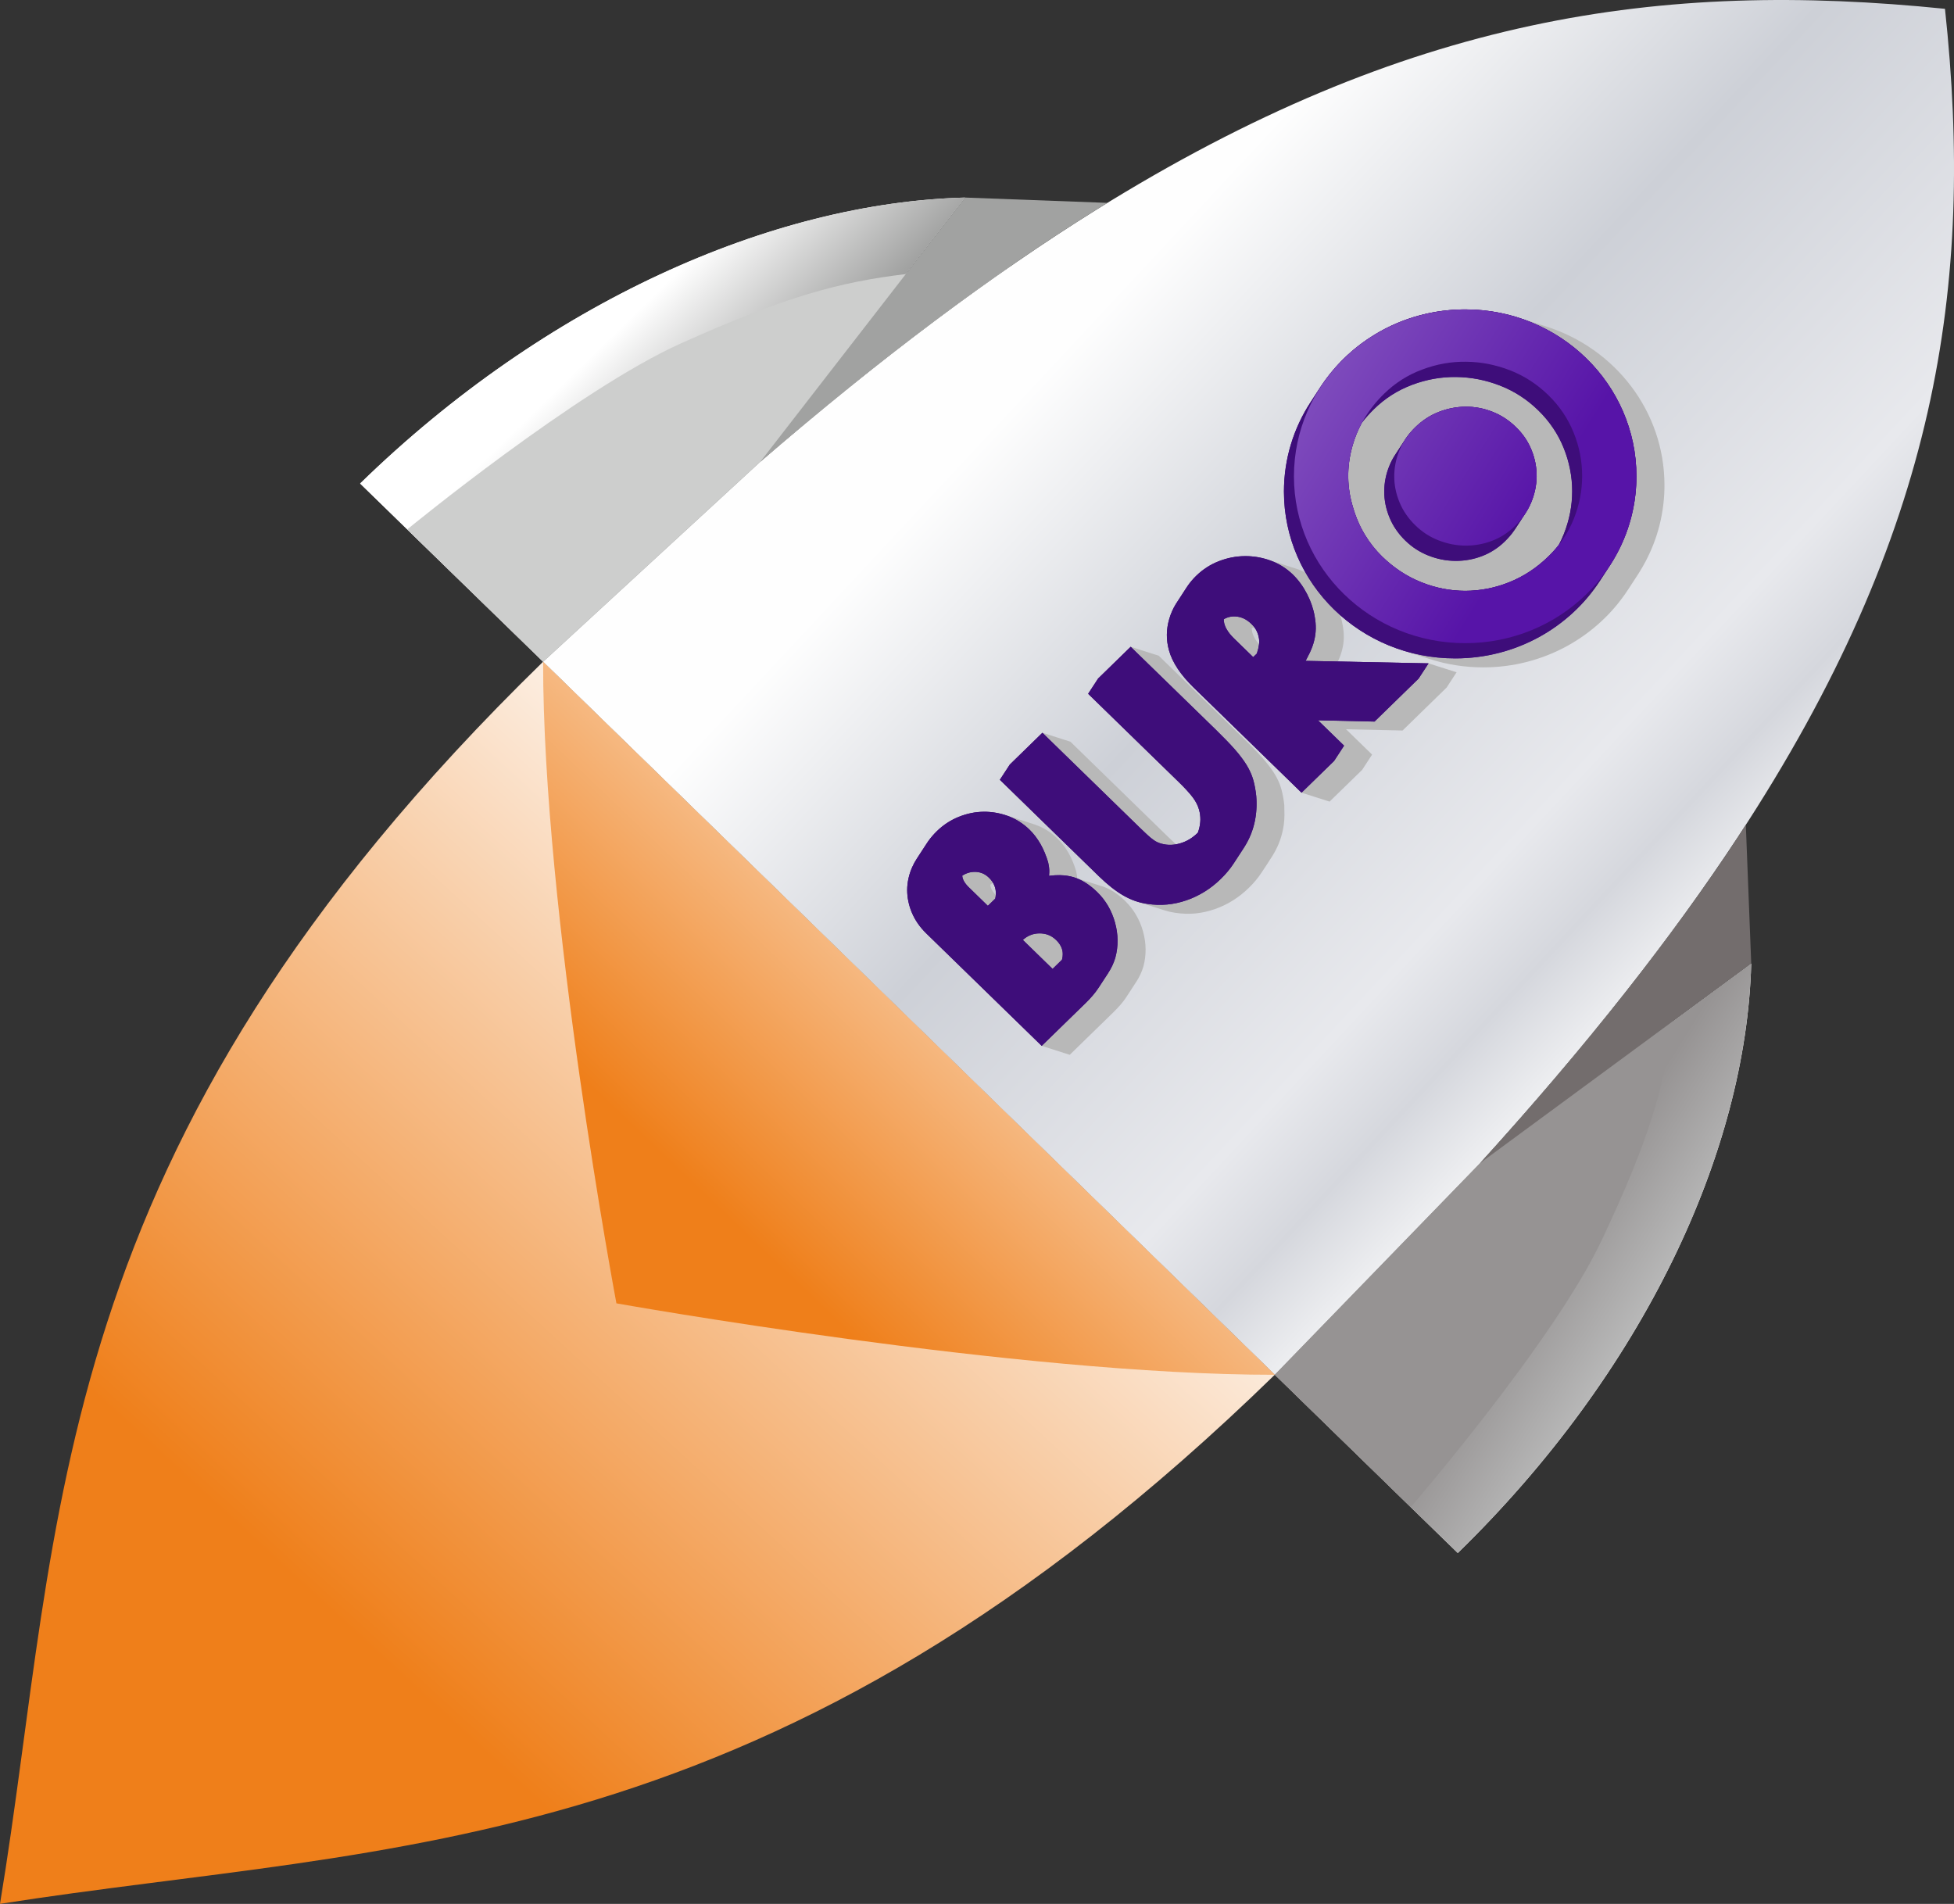
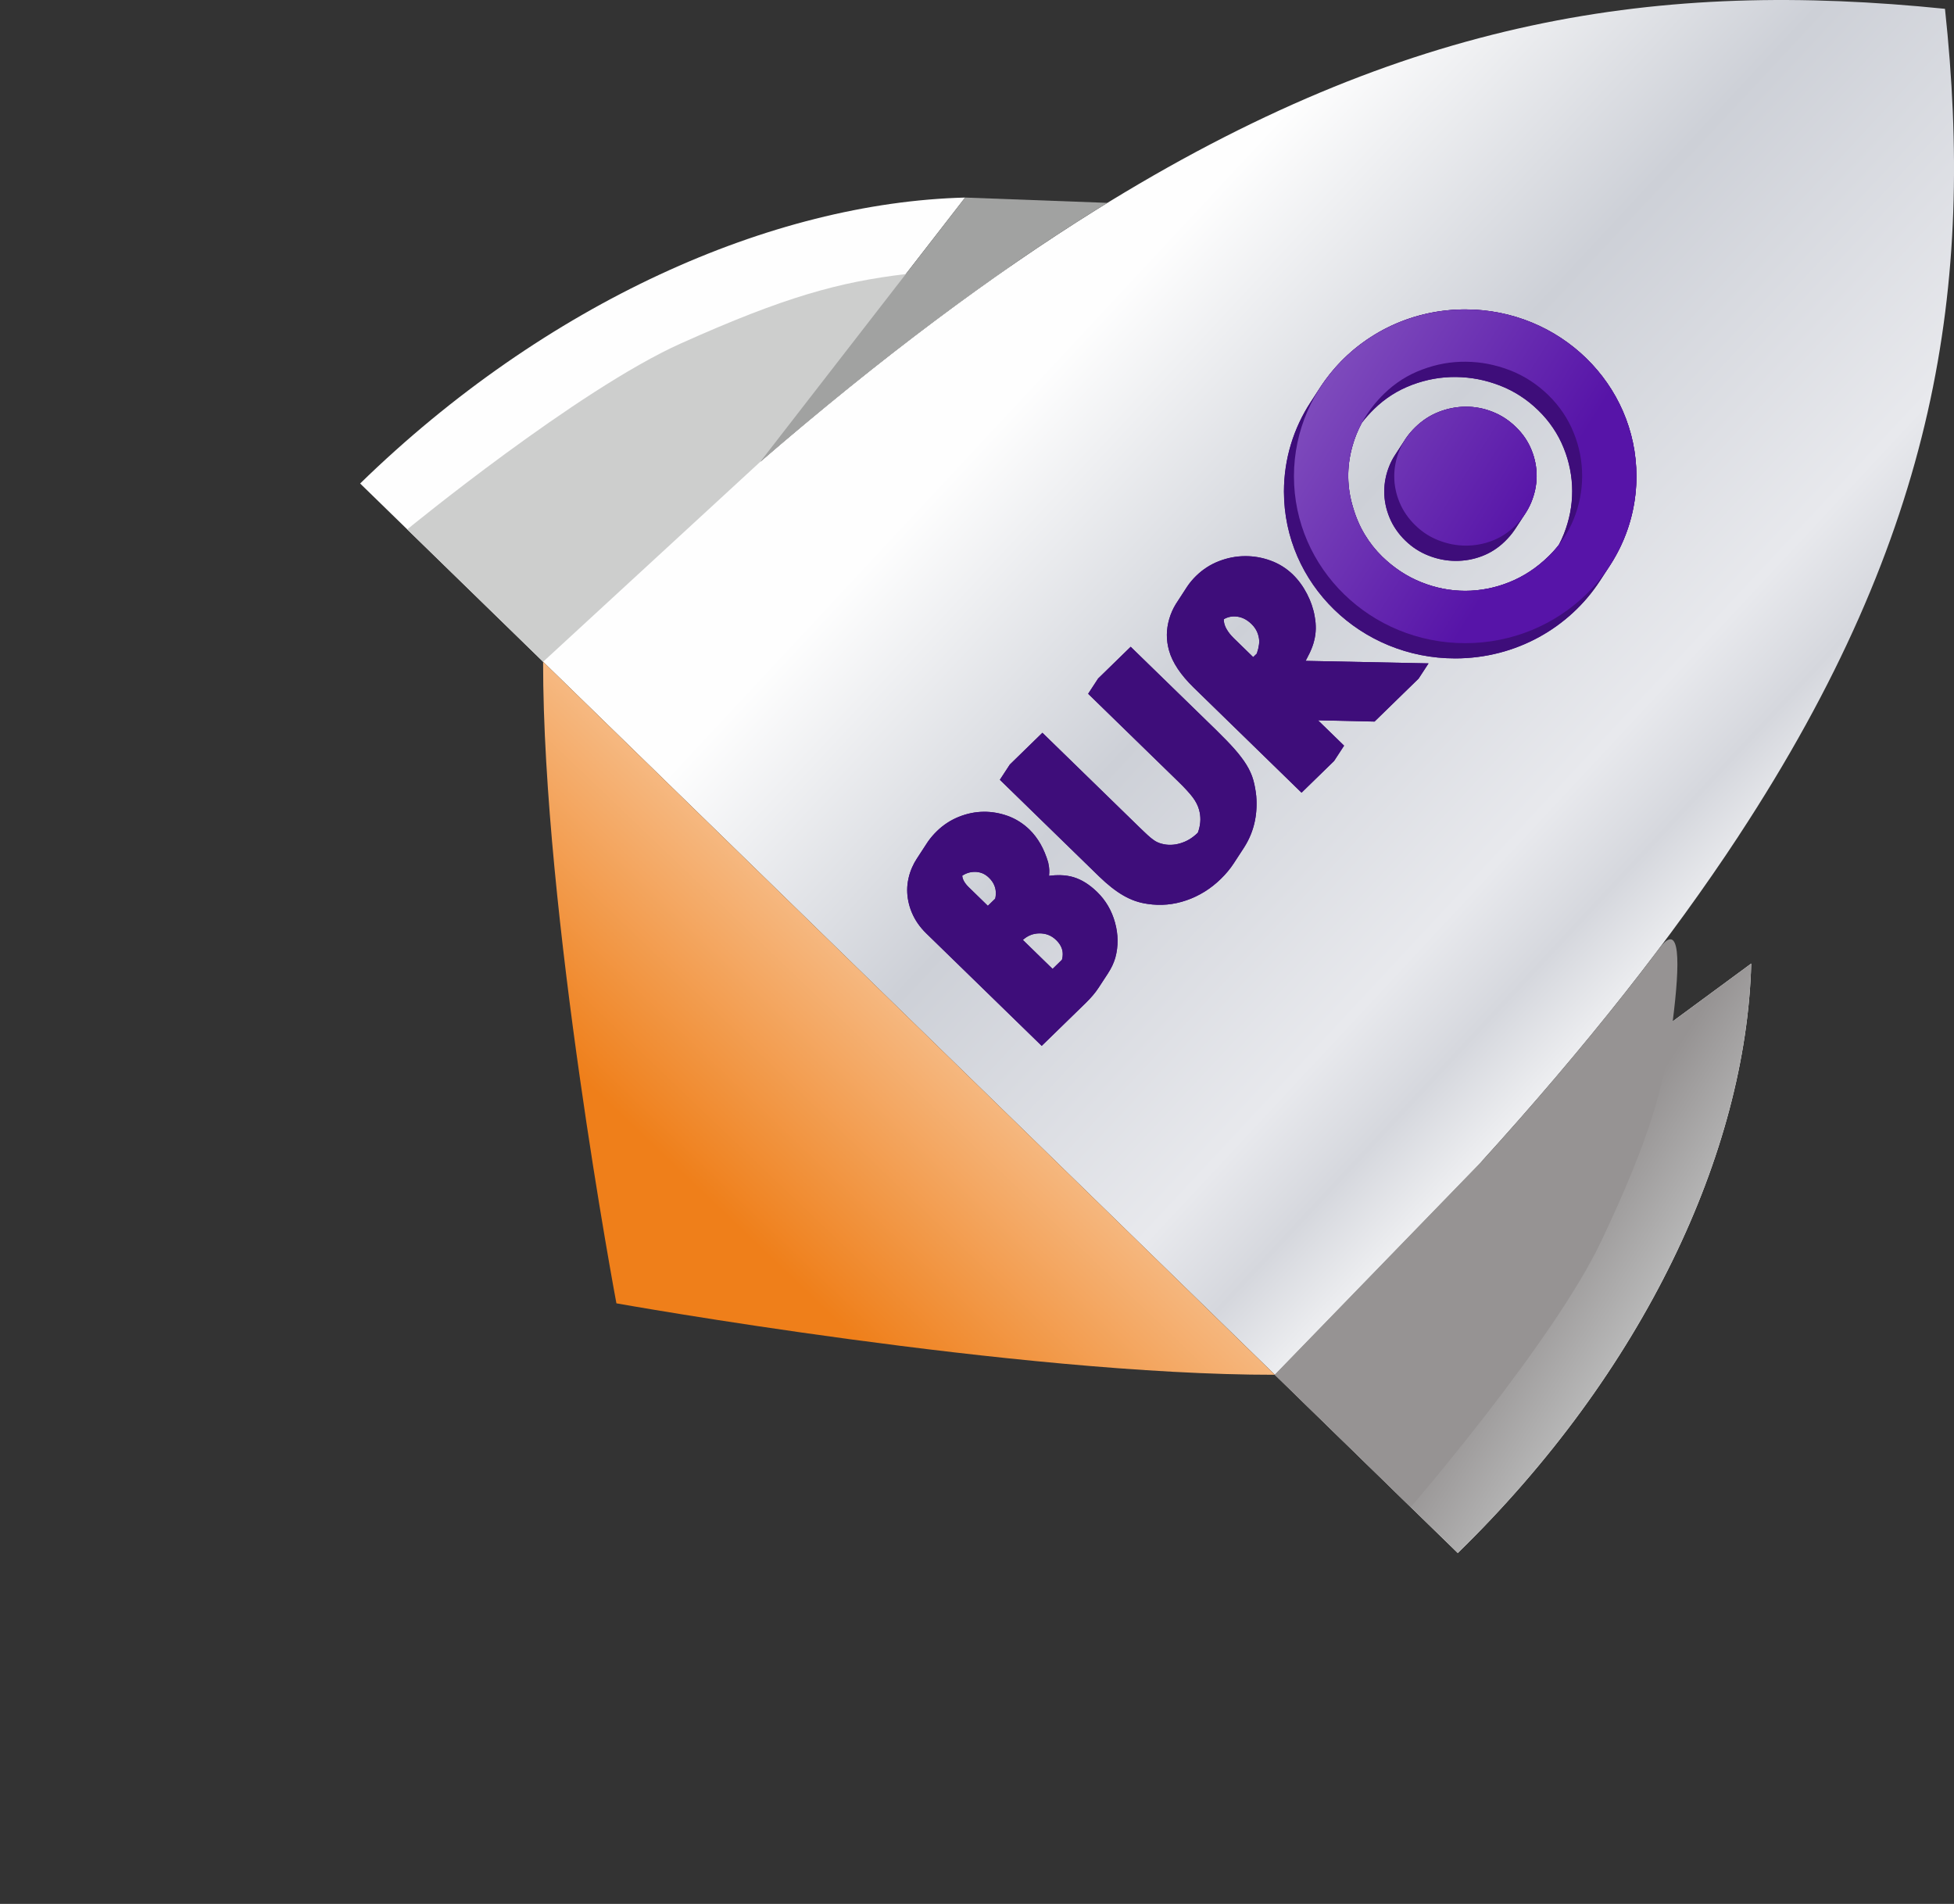
<svg xmlns="http://www.w3.org/2000/svg" width="39" height="38" viewBox="0 0 39 38" fill="none">
  <rect x="0" y="0" width="39" height="38" fill="#333333" stroke="none" />
  <path fill-rule="evenodd" clip-rule="evenodd" d="M34.953 19.231C34.852 22.993 32.803 27.383 29.096 30.996L25.445 27.438L21.793 23.88L18.142 20.323L14.492 16.766L10.84 13.208L7.188 9.65C10.896 6.038 15.402 4.042 19.263 3.943L15.175 9.216C17.58 7.141 19.79 5.49 21.87 4.193L21.87 4.193C28.093 0.314 33.154 -0.4 38.82 0.176C39.411 5.696 38.678 10.627 34.697 16.69L34.697 16.691C33.366 18.717 31.672 20.871 29.542 23.215L34.953 19.231Z" fill="url(#paint0_linear_117_69)" />
-   <path fill-rule="evenodd" clip-rule="evenodd" d="M0 37.999C7.837 36.767 15.425 37.2 25.444 27.438L18.142 20.323L10.839 13.208C0.82 22.97 1.265 30.364 2.29735e-05 37.999L0 37.999Z" fill="url(#paint1_linear_117_69)" />
  <path fill-rule="evenodd" clip-rule="evenodd" d="M25.445 27.439C20.314 27.444 12.303 26.013 12.303 26.013L12.303 26.013L12.303 26.013C12.303 26.013 10.835 18.207 10.84 13.208L22.52 24.588L25.445 27.439Z" fill="url(#paint2_linear_117_69)" />
  <path fill-rule="evenodd" clip-rule="evenodd" d="M29.542 23.214L25.444 27.438L29.096 30.996C32.803 27.383 34.851 22.993 34.953 19.231L29.542 23.214Z" fill="url(#paint3_linear_117_69)" />
-   <path fill-rule="evenodd" clip-rule="evenodd" d="M10.84 13.208L15.175 9.216L19.263 3.943C15.402 4.042 10.896 6.038 7.188 9.651L10.84 13.208Z" fill="url(#paint4_linear_117_69)" />
  <path fill-rule="evenodd" clip-rule="evenodd" d="M13.593 6.853C11.521 7.782 8.128 10.566 8.128 10.566L10.84 13.208L15.175 9.216C16.098 8.42 16.992 7.686 17.861 7.011C18.439 6.562 19.006 6.139 19.563 5.74C19.766 5.594 19.969 5.452 20.169 5.313C20.169 5.313 19.292 5.325 18.079 5.47C16.75 5.629 15.666 5.923 13.593 6.853V6.853Z" fill="#CDCECD" />
-   <path fill-rule="evenodd" clip-rule="evenodd" d="M31.967 24.756C31.013 26.775 28.156 30.081 28.156 30.081L25.444 27.438L29.542 23.215C30.359 22.315 31.111 21.444 31.804 20.598C32.265 20.034 32.7 19.482 33.109 18.939C33.258 18.741 33.404 18.544 33.547 18.348C33.547 18.348 33.535 19.203 33.386 20.385C33.222 21.68 32.921 22.736 31.967 24.756H31.967Z" fill="#969393" />
-   <path fill-rule="evenodd" clip-rule="evenodd" d="M34.845 16.463L34.953 19.231L29.542 23.214C30.359 22.315 31.112 21.444 31.805 20.598C32.266 20.034 32.7 19.482 33.109 18.939C33.688 18.171 34.216 17.423 34.697 16.691C34.706 16.677 34.836 16.477 34.845 16.463H34.845Z" fill="#736D6D" />
+   <path fill-rule="evenodd" clip-rule="evenodd" d="M31.967 24.756C31.013 26.775 28.156 30.081 28.156 30.081L25.444 27.438L29.542 23.215C30.359 22.315 31.111 21.444 31.804 20.598C32.265 20.034 32.7 19.482 33.109 18.939C33.547 18.348 33.535 19.203 33.386 20.385C33.222 21.68 32.921 22.736 31.967 24.756H31.967Z" fill="#969393" />
  <path fill-rule="evenodd" clip-rule="evenodd" d="M22.104 4.049L19.263 3.943L15.175 9.216C16.098 8.42 16.992 7.686 17.861 7.011C18.439 6.562 19.006 6.139 19.563 5.74C20.351 5.176 21.119 4.662 21.87 4.193C21.885 4.184 22.09 4.058 22.104 4.049V4.049Z" fill="#A1A2A1" />
-   <path fill-rule="evenodd" clip-rule="evenodd" d="M22.693 17.994L22.69 17.992C22.68 17.989 22.669 17.986 22.659 17.982C22.58 17.955 22.501 17.919 22.424 17.874C22.347 17.83 22.267 17.776 22.186 17.712C22.105 17.648 22.022 17.575 21.937 17.492L19.957 15.564L20.156 15.259L20.806 14.625L21.365 14.804L23.304 16.693C23.373 16.76 23.428 16.813 23.468 16.849C23.47 16.85 23.47 16.851 23.471 16.852C23.5 16.847 23.528 16.84 23.556 16.832C23.62 16.813 23.681 16.787 23.738 16.753C23.795 16.719 23.849 16.677 23.9 16.628C23.903 16.624 23.906 16.621 23.909 16.618C23.916 16.601 23.922 16.582 23.927 16.564C23.947 16.495 23.958 16.427 23.959 16.359C23.959 16.292 23.951 16.226 23.932 16.16V16.159C23.921 16.119 23.905 16.079 23.885 16.039C23.864 15.998 23.839 15.957 23.809 15.917C23.778 15.876 23.738 15.829 23.691 15.777C23.645 15.726 23.59 15.669 23.526 15.607L21.719 13.847L21.918 13.542L22.568 12.909L23.127 13.087L24.837 14.754C24.984 14.897 25.105 15.023 25.201 15.131C25.25 15.186 25.294 15.239 25.333 15.291C25.372 15.343 25.408 15.395 25.439 15.445C25.47 15.495 25.497 15.546 25.519 15.596C25.542 15.646 25.56 15.696 25.574 15.747C25.588 15.797 25.599 15.848 25.609 15.9C25.619 15.953 25.627 16.009 25.633 16.066C25.635 16.212 25.643 16.314 25.623 16.464C25.618 16.496 25.613 16.527 25.606 16.559C25.568 16.75 25.495 16.928 25.389 17.094C25.327 17.195 25.25 17.308 25.184 17.409C25.113 17.518 25.027 17.622 24.926 17.72C24.826 17.818 24.718 17.903 24.604 17.974C24.489 18.046 24.368 18.103 24.241 18.147C24.113 18.191 23.984 18.219 23.854 18.232C23.725 18.243 23.593 18.239 23.461 18.219C23.389 18.209 23.318 18.193 23.248 18.171L22.693 17.994L22.693 17.994ZM28.535 11.68C28.533 11.68 28.532 11.68 28.531 11.679C28.476 11.662 28.422 11.642 28.368 11.62C28.224 11.563 28.087 11.492 27.956 11.405C27.826 11.319 27.702 11.22 27.585 11.106C27.454 10.977 27.338 10.831 27.239 10.667C27.189 10.585 27.145 10.499 27.107 10.41C27.068 10.32 27.034 10.226 27.006 10.129C26.945 9.929 26.913 9.729 26.91 9.528C26.907 9.327 26.933 9.125 26.988 8.924C27.034 8.755 27.099 8.589 27.183 8.436C27.257 8.341 27.338 8.249 27.428 8.162C27.537 8.055 27.655 7.962 27.782 7.881C27.908 7.801 28.043 7.734 28.187 7.68C28.33 7.626 28.474 7.587 28.619 7.561C28.765 7.535 28.912 7.523 29.061 7.524C29.21 7.526 29.357 7.541 29.503 7.569C29.599 7.587 29.694 7.612 29.788 7.642C29.975 7.701 30.162 7.761 30.348 7.821C30.397 7.837 30.445 7.854 30.494 7.872C30.637 7.927 30.772 7.996 30.9 8.079C31.029 8.162 31.149 8.258 31.261 8.367C31.373 8.477 31.472 8.594 31.557 8.72C31.642 8.846 31.713 8.979 31.769 9.12C31.826 9.26 31.868 9.402 31.896 9.545C31.924 9.689 31.939 9.834 31.939 9.98V9.981C31.939 10.127 31.925 10.272 31.897 10.415C31.869 10.558 31.827 10.699 31.772 10.839C31.743 10.912 31.71 10.983 31.673 11.052C31.612 11.132 31.537 11.213 31.464 11.284C31.23 11.513 30.969 11.684 30.682 11.799C30.539 11.856 30.394 11.899 30.248 11.928C30.101 11.957 29.953 11.971 29.804 11.971C29.655 11.971 29.507 11.957 29.361 11.928C29.271 11.91 29.182 11.887 29.093 11.859L28.535 11.68L28.535 11.68ZM25.301 11.169C25.299 11.168 25.297 11.168 25.296 11.167C25.148 11.121 24.998 11.098 24.846 11.1C24.759 11.1 24.672 11.109 24.586 11.126H24.586C24.5 11.143 24.415 11.167 24.33 11.2C24.16 11.266 24.009 11.363 23.878 11.491C23.717 11.647 23.609 11.841 23.488 12.027L23.469 12.056C23.412 12.149 23.368 12.248 23.338 12.354C23.307 12.459 23.291 12.564 23.29 12.668C23.29 12.774 23.304 12.878 23.333 12.981C23.366 13.102 23.425 13.225 23.508 13.35C23.59 13.472 23.696 13.597 23.825 13.723L25.978 15.821L26.537 15.999L27.187 15.366L27.386 15.061L26.866 14.555L27.994 14.58L28.873 13.723L29.072 13.418L28.513 13.24L26.703 13.203C26.721 13.164 26.738 13.124 26.753 13.083C26.767 13.043 26.78 13.003 26.789 12.964C26.799 12.925 26.806 12.886 26.812 12.847C26.817 12.808 26.82 12.769 26.821 12.73C26.822 12.691 26.82 12.651 26.817 12.609C26.813 12.567 26.807 12.524 26.799 12.479C26.788 12.412 26.771 12.344 26.749 12.277C27.1 12.587 27.518 12.828 27.979 12.976L28.538 13.154C28.873 13.262 29.232 13.32 29.604 13.32C30.819 13.32 31.886 12.702 32.492 11.772L32.691 11.467C32.702 11.449 32.714 11.431 32.725 11.413L32.727 11.409C32.741 11.387 32.754 11.365 32.767 11.343L32.769 11.341C32.796 11.295 32.822 11.248 32.847 11.201L32.847 11.2C32.86 11.177 32.872 11.153 32.883 11.129L32.884 11.127C32.896 11.104 32.907 11.08 32.918 11.056L32.92 11.053C32.931 11.029 32.942 11.005 32.952 10.981L32.953 10.98C32.963 10.956 32.973 10.931 32.983 10.907L32.984 10.905C32.994 10.88 33.004 10.856 33.013 10.831L33.014 10.828C33.023 10.804 33.032 10.779 33.041 10.754L33.042 10.751C33.05 10.726 33.059 10.702 33.067 10.677L33.068 10.672C33.076 10.647 33.084 10.622 33.091 10.597L33.092 10.595C33.099 10.569 33.106 10.544 33.113 10.518L33.113 10.517L33.114 10.515C33.12 10.49 33.127 10.465 33.133 10.439L33.134 10.435C33.14 10.409 33.146 10.384 33.151 10.358L33.152 10.353C33.157 10.328 33.162 10.302 33.167 10.277L33.168 10.271C33.173 10.245 33.177 10.219 33.181 10.193L33.182 10.189C33.186 10.163 33.19 10.137 33.193 10.111L33.194 10.106C33.197 10.08 33.2 10.054 33.203 10.028L33.203 10.023C33.206 9.996 33.209 9.969 33.211 9.943L33.211 9.939C33.213 9.912 33.215 9.884 33.217 9.857L33.217 9.854C33.218 9.827 33.219 9.799 33.22 9.772L33.22 9.768C33.221 9.74 33.221 9.712 33.221 9.684C33.221 8.208 32.235 6.956 30.869 6.519L30.311 6.341C29.975 6.233 29.616 6.175 29.244 6.175C29.217 6.175 29.19 6.176 29.163 6.176L29.151 6.177C29.125 6.177 29.099 6.178 29.074 6.179L29.061 6.18C29.035 6.181 29.008 6.183 28.982 6.185L28.977 6.185C28.953 6.187 28.928 6.189 28.903 6.192L28.89 6.193C28.866 6.195 28.842 6.198 28.818 6.201L28.798 6.203C28.774 6.206 28.751 6.21 28.727 6.213L28.714 6.215C28.693 6.218 28.672 6.222 28.651 6.225L28.634 6.228C28.611 6.232 28.588 6.237 28.565 6.241L28.545 6.245C28.523 6.25 28.5 6.254 28.478 6.259L28.459 6.264C28.441 6.268 28.422 6.272 28.404 6.277L28.385 6.282C28.363 6.287 28.342 6.293 28.321 6.298L28.297 6.305C28.277 6.311 28.256 6.316 28.236 6.323L28.211 6.33C28.196 6.335 28.181 6.34 28.166 6.345C28.155 6.348 28.144 6.352 28.133 6.356C28.117 6.361 28.101 6.366 28.085 6.372L28.056 6.382C28.038 6.388 28.02 6.395 28.003 6.402L27.971 6.414C27.96 6.418 27.949 6.423 27.937 6.428C27.921 6.434 27.905 6.441 27.889 6.447L27.858 6.461C27.847 6.465 27.835 6.471 27.824 6.476C27.809 6.482 27.794 6.489 27.779 6.496L27.778 6.496C27.766 6.502 27.753 6.508 27.741 6.514L27.721 6.524C27.699 6.534 27.678 6.545 27.656 6.556L27.642 6.563C27.572 6.599 27.504 6.638 27.437 6.679L27.435 6.68C27.044 6.918 26.706 7.231 26.442 7.598L26.441 7.6L26.441 7.6C26.434 7.61 26.427 7.619 26.421 7.628L26.419 7.63L26.418 7.632L26.416 7.634L26.415 7.636L26.41 7.644C26.408 7.646 26.407 7.649 26.405 7.651L26.964 7.83C26.965 7.827 26.967 7.825 26.968 7.823L26.974 7.815L26.975 7.813L26.977 7.811L26.978 7.809L26.979 7.807C26.986 7.798 26.993 7.788 26.999 7.779L27 7.778L27.001 7.776C27.265 7.409 27.603 7.096 27.994 6.858L27.996 6.857C28.063 6.817 28.131 6.778 28.201 6.742L28.215 6.735C28.236 6.724 28.258 6.713 28.28 6.702L28.3 6.693C28.312 6.687 28.325 6.681 28.337 6.675L28.338 6.675C28.353 6.668 28.368 6.661 28.383 6.654C28.394 6.649 28.406 6.644 28.417 6.639L28.448 6.626C28.464 6.619 28.48 6.613 28.496 6.606C28.508 6.602 28.519 6.597 28.53 6.593L28.561 6.581C28.579 6.574 28.597 6.567 28.615 6.561L28.644 6.55C28.66 6.545 28.675 6.539 28.691 6.534C28.702 6.53 28.713 6.527 28.725 6.523C28.739 6.518 28.754 6.514 28.769 6.509L28.795 6.501C28.815 6.495 28.835 6.489 28.856 6.484L28.879 6.477C28.901 6.471 28.922 6.466 28.943 6.46L28.962 6.455C28.981 6.451 29 6.447 29.018 6.442L29.037 6.438C29.059 6.433 29.081 6.428 29.104 6.424L29.124 6.42C29.147 6.415 29.17 6.411 29.192 6.407L29.209 6.404C29.23 6.4 29.252 6.397 29.273 6.394L29.286 6.392C29.31 6.388 29.333 6.385 29.357 6.382L29.377 6.38C29.401 6.377 29.425 6.374 29.449 6.372L29.462 6.37C29.487 6.368 29.512 6.366 29.536 6.364L29.541 6.364C29.567 6.362 29.593 6.36 29.62 6.359L29.633 6.358C29.658 6.357 29.684 6.356 29.71 6.355L29.722 6.355C29.749 6.354 29.776 6.354 29.803 6.354C30.072 6.354 30.333 6.384 30.584 6.441C31.806 6.949 32.662 8.13 32.662 9.506C32.662 9.534 32.662 9.562 32.661 9.589L32.661 9.593C32.66 9.621 32.659 9.648 32.658 9.675L32.658 9.678C32.656 9.706 32.654 9.733 32.652 9.76L32.652 9.764C32.65 9.791 32.648 9.818 32.645 9.844L32.644 9.849C32.641 9.875 32.638 9.902 32.635 9.928L32.634 9.933C32.631 9.959 32.627 9.984 32.623 10.01L32.623 10.015C32.618 10.04 32.614 10.066 32.609 10.092L32.608 10.098C32.603 10.124 32.599 10.149 32.593 10.175L32.592 10.18C32.587 10.205 32.581 10.231 32.575 10.256L32.574 10.261C32.568 10.286 32.562 10.312 32.555 10.337L32.555 10.338L32.554 10.339C32.547 10.365 32.54 10.391 32.533 10.416L32.532 10.418C32.525 10.443 32.517 10.468 32.509 10.493L32.508 10.498C32.5 10.523 32.492 10.547 32.483 10.572L32.482 10.576C32.473 10.601 32.464 10.625 32.455 10.65L32.454 10.652C32.445 10.677 32.435 10.702 32.425 10.726L32.425 10.728C32.415 10.753 32.404 10.777 32.394 10.802L32.393 10.802C32.383 10.826 32.372 10.851 32.361 10.874L32.359 10.878C32.348 10.902 32.337 10.925 32.325 10.949L32.325 10.95C32.313 10.974 32.301 10.998 32.288 11.021L32.288 11.023C32.263 11.07 32.237 11.116 32.21 11.162L32.209 11.165C32.196 11.187 32.182 11.209 32.169 11.231L32.166 11.234C32.155 11.252 32.143 11.271 32.132 11.289L31.933 11.593C31.327 12.524 30.26 13.141 29.046 13.141C28.777 13.141 28.515 13.111 28.264 13.054C27.043 12.546 26.186 11.365 26.186 9.989C26.186 9.333 26.381 8.722 26.717 8.206L26.915 7.902L26.923 7.89L26.923 7.889L26.924 7.889L26.924 7.888L26.925 7.887C26.935 7.871 26.945 7.856 26.956 7.841L26.957 7.84L26.958 7.839L26.958 7.838L26.959 7.836L26.4 7.658L26.399 7.659L26.399 7.66L26.398 7.661L26.397 7.662C26.387 7.677 26.376 7.693 26.366 7.708L26.365 7.709L26.365 7.711L26.364 7.711L26.364 7.712L26.357 7.723L26.158 8.028C25.822 8.543 25.627 9.155 25.627 9.811C25.627 10.397 25.784 10.948 26.057 11.427C26.012 11.404 25.966 11.384 25.918 11.367C25.899 11.36 25.881 11.354 25.862 11.348L25.303 11.169C25.302 11.169 25.302 11.169 25.301 11.168L25.301 11.169ZM22.68 19.594L22.481 19.9C22.42 19.994 22.335 20.093 22.226 20.2L21.351 21.053L20.792 20.874L18.488 18.629C18.36 18.505 18.265 18.367 18.202 18.218C18.17 18.144 18.147 18.069 18.131 17.993C18.115 17.917 18.107 17.84 18.107 17.763C18.107 17.687 18.116 17.61 18.133 17.533C18.149 17.458 18.174 17.382 18.207 17.308C18.233 17.249 18.264 17.192 18.3 17.137C18.373 17.024 18.448 16.898 18.529 16.787C18.579 16.717 18.636 16.651 18.701 16.588C18.764 16.526 18.833 16.471 18.906 16.423C18.979 16.376 19.057 16.335 19.139 16.302C19.22 16.27 19.302 16.245 19.384 16.228C19.466 16.211 19.549 16.203 19.632 16.202C19.714 16.201 19.796 16.208 19.878 16.222C19.94 16.233 20.002 16.248 20.064 16.267L20.622 16.446C20.64 16.452 20.659 16.458 20.677 16.465C20.757 16.494 20.833 16.531 20.904 16.576C20.976 16.622 21.043 16.675 21.105 16.736C21.191 16.819 21.264 16.915 21.327 17.024C21.388 17.132 21.439 17.253 21.479 17.387L21.48 17.392C21.491 17.442 21.498 17.489 21.501 17.531L21.999 17.69C22.077 17.715 22.153 17.751 22.228 17.798C22.305 17.847 22.382 17.908 22.456 17.981C22.542 18.065 22.616 18.158 22.675 18.261C22.735 18.362 22.781 18.473 22.814 18.591C22.847 18.711 22.864 18.828 22.865 18.945C22.866 19.061 22.852 19.177 22.821 19.291L22.82 19.293C22.804 19.347 22.785 19.398 22.761 19.448C22.738 19.498 22.711 19.547 22.68 19.595L22.68 19.594ZM19.823 17.623C19.832 17.64 19.84 17.656 19.847 17.673C19.87 17.729 19.88 17.788 19.876 17.851C19.876 17.857 19.876 17.863 19.875 17.868C19.831 17.816 19.797 17.768 19.782 17.73C19.78 17.724 19.778 17.718 19.776 17.712C19.773 17.703 19.77 17.693 19.768 17.684C19.767 17.675 19.765 17.666 19.765 17.657C19.784 17.644 19.803 17.633 19.823 17.623V17.623ZM25.13 12.858C25.095 12.819 25.067 12.781 25.046 12.744C25.013 12.688 24.994 12.634 24.987 12.581C24.985 12.568 24.984 12.552 24.985 12.538C25 12.529 25.016 12.521 25.032 12.514C25.055 12.543 25.074 12.575 25.089 12.608C25.114 12.663 25.129 12.724 25.134 12.79C25.134 12.813 25.132 12.836 25.13 12.858V12.858ZM28.898 11.185C28.948 11.191 28.998 11.194 29.049 11.194C29.14 11.195 29.23 11.188 29.319 11.172C29.407 11.156 29.493 11.132 29.578 11.1C29.664 11.067 29.745 11.027 29.821 10.977C29.897 10.928 29.97 10.87 30.038 10.803C30.11 10.734 30.173 10.66 30.226 10.582L30.247 10.551C30.353 10.389 30.483 10.214 30.56 10.031C30.596 9.945 30.623 9.859 30.642 9.772C30.66 9.684 30.67 9.595 30.67 9.507C30.671 9.419 30.663 9.331 30.646 9.244C30.629 9.157 30.604 9.07 30.569 8.984C30.535 8.898 30.492 8.817 30.441 8.741C30.389 8.665 30.328 8.593 30.258 8.524C30.188 8.456 30.113 8.396 30.035 8.345C30.012 8.33 29.989 8.317 29.966 8.303C29.915 8.298 29.864 8.296 29.812 8.296C29.721 8.297 29.631 8.306 29.541 8.323C29.453 8.34 29.365 8.366 29.278 8.399C29.191 8.433 29.109 8.476 29.03 8.527C28.952 8.577 28.878 8.637 28.808 8.705C28.736 8.775 28.674 8.848 28.621 8.925C28.614 8.935 28.608 8.945 28.601 8.955L28.404 9.257C28.36 9.326 28.322 9.397 28.291 9.472C28.257 9.556 28.231 9.642 28.214 9.728C28.196 9.815 28.188 9.902 28.188 9.99C28.188 10.078 28.196 10.165 28.214 10.251C28.231 10.337 28.258 10.422 28.293 10.508C28.327 10.592 28.371 10.673 28.424 10.749C28.476 10.826 28.537 10.898 28.607 10.966C28.676 11.034 28.749 11.092 28.826 11.142C28.85 11.157 28.874 11.172 28.898 11.185V11.185Z" fill="#B8B8B8" />
  <path fill-rule="evenodd" clip-rule="evenodd" d="M26.442 7.598L26.44 7.6L26.439 7.6C26.433 7.61 26.426 7.619 26.419 7.629L26.418 7.63L26.417 7.632L26.415 7.634L26.414 7.636L26.409 7.644C26.407 7.646 26.405 7.649 26.404 7.651L26.442 7.598ZM26.399 7.658L26.398 7.659L26.398 7.66L26.397 7.661L26.396 7.662C26.386 7.677 26.375 7.693 26.365 7.708L26.364 7.709L26.364 7.711L26.363 7.711L26.363 7.712L26.355 7.723L26.157 8.028C25.821 8.543 25.626 9.155 25.626 9.811C25.626 11.65 27.157 13.141 29.044 13.141C30.259 13.141 31.326 12.524 31.932 11.593L32.131 11.289C32.142 11.271 32.154 11.252 32.165 11.234L32.167 11.231C32.181 11.209 32.194 11.187 32.208 11.165L32.209 11.162C32.236 11.116 32.262 11.07 32.287 11.023L32.287 11.021C32.3 10.998 32.312 10.974 32.324 10.95L32.325 10.949C32.336 10.925 32.347 10.902 32.358 10.878L32.36 10.874C32.371 10.851 32.382 10.827 32.392 10.802L32.393 10.802C32.403 10.777 32.414 10.753 32.424 10.728L32.424 10.726C32.434 10.702 32.444 10.677 32.453 10.652L32.454 10.65C32.463 10.625 32.472 10.601 32.481 10.576L32.482 10.572C32.491 10.548 32.499 10.523 32.507 10.498L32.508 10.493C32.516 10.468 32.524 10.443 32.531 10.418L32.532 10.416C32.539 10.391 32.546 10.365 32.553 10.339L32.553 10.338L32.554 10.337C32.56 10.312 32.567 10.286 32.573 10.261L32.574 10.256C32.58 10.231 32.586 10.205 32.591 10.18L32.592 10.175C32.597 10.149 32.602 10.124 32.607 10.098L32.608 10.092C32.613 10.066 32.617 10.04 32.621 10.015L32.622 10.01C32.626 9.984 32.63 9.959 32.633 9.933L32.634 9.928C32.637 9.902 32.64 9.876 32.643 9.849L32.644 9.844C32.646 9.818 32.649 9.791 32.651 9.764L32.651 9.76C32.653 9.733 32.655 9.706 32.657 9.678L32.657 9.675C32.658 9.648 32.659 9.621 32.66 9.593L32.66 9.59C32.661 9.562 32.661 9.534 32.661 9.506C32.661 7.666 31.131 6.175 29.243 6.175C29.216 6.175 29.189 6.176 29.162 6.176L29.15 6.177C29.124 6.177 29.099 6.178 29.073 6.179L29.06 6.18C29.034 6.181 29.007 6.183 28.981 6.185L28.977 6.185C28.952 6.187 28.927 6.189 28.902 6.192L28.889 6.193C28.865 6.195 28.841 6.198 28.817 6.201L28.797 6.203C28.773 6.206 28.75 6.21 28.726 6.213L28.713 6.215C28.692 6.218 28.671 6.222 28.65 6.225L28.633 6.228C28.61 6.232 28.587 6.237 28.564 6.241L28.544 6.245C28.522 6.25 28.499 6.254 28.477 6.259L28.458 6.264C28.44 6.268 28.421 6.272 28.403 6.277L28.384 6.282C28.362 6.287 28.341 6.293 28.32 6.298L28.296 6.305C28.276 6.311 28.255 6.316 28.235 6.323L28.209 6.33C28.195 6.335 28.18 6.34 28.165 6.345C28.154 6.348 28.142 6.352 28.131 6.356C28.116 6.361 28.1 6.366 28.084 6.372L28.055 6.382C28.037 6.388 28.019 6.395 28.002 6.402L27.97 6.414C27.959 6.418 27.948 6.423 27.936 6.428C27.92 6.434 27.904 6.441 27.888 6.447L27.857 6.461C27.846 6.465 27.834 6.471 27.823 6.476C27.808 6.482 27.793 6.489 27.778 6.496L27.777 6.496C27.765 6.502 27.753 6.508 27.74 6.514L27.72 6.524C27.698 6.534 27.677 6.545 27.655 6.556L27.641 6.563C27.571 6.599 27.503 6.638 27.436 6.679L27.434 6.68C27.043 6.918 26.705 7.231 26.441 7.598L26.399 7.658L26.399 7.658ZM27.858 6.461C27.846 6.466 27.834 6.471 27.823 6.476L27.858 6.461ZM25.063 16.285C25.061 16.3 25.058 16.315 25.056 16.33L25.055 16.332L25.053 16.348L25.052 16.348L25.05 16.364L25.047 16.38C25.008 16.571 24.936 16.75 24.829 16.915L24.829 16.916L24.829 16.916L24.829 16.916L24.829 16.916L24.829 16.916L24.828 16.917L24.828 16.917L24.828 16.917L24.828 16.917L24.828 16.918L24.828 16.918L24.828 16.918L24.828 16.918L24.827 16.919L24.827 16.919L24.827 16.919L24.827 16.919L24.827 16.919L24.827 16.92L24.826 16.92L24.826 16.92L24.826 16.92L24.826 16.921L24.826 16.921L24.826 16.921L24.826 16.921L24.825 16.922L24.825 16.922L24.825 16.922L24.825 16.922L24.825 16.922L24.825 16.923L24.825 16.923L24.824 16.923L24.824 16.923L24.824 16.924L24.824 16.924L24.824 16.924L24.824 16.924L24.823 16.924L24.823 16.925L24.823 16.925L24.823 16.925L24.823 16.925L24.823 16.925L24.823 16.926L24.823 16.926L24.624 17.231C24.553 17.34 24.467 17.443 24.366 17.541C24.266 17.64 24.158 17.724 24.044 17.795C23.929 17.867 23.808 17.925 23.681 17.968C23.553 18.013 23.424 18.041 23.294 18.053C23.165 18.065 23.034 18.061 22.901 18.04C22.819 18.029 22.738 18.01 22.658 17.982C22.579 17.955 22.5 17.919 22.422 17.874C22.346 17.83 22.267 17.776 22.185 17.712C22.104 17.648 22.021 17.575 21.936 17.492L19.956 15.563L20.155 15.259L20.805 14.625L22.744 16.514C22.813 16.582 22.868 16.634 22.909 16.671C22.928 16.688 22.948 16.705 22.968 16.722C22.988 16.738 23.005 16.751 23.019 16.761C23.034 16.771 23.048 16.781 23.062 16.79C23.075 16.797 23.088 16.804 23.101 16.81C23.114 16.816 23.128 16.821 23.14 16.826C23.154 16.831 23.169 16.835 23.183 16.839L23.184 16.839C23.244 16.856 23.305 16.863 23.366 16.862C23.428 16.861 23.491 16.851 23.555 16.832C23.619 16.813 23.68 16.787 23.737 16.753C23.794 16.719 23.848 16.677 23.899 16.628L23.899 16.627L23.899 16.627L23.9 16.627L23.9 16.626L23.9 16.626L23.901 16.626L23.901 16.625L23.901 16.625L23.901 16.625L23.902 16.625L23.902 16.625L23.902 16.624L23.902 16.624L23.903 16.624L23.903 16.623L23.903 16.623L23.904 16.623L23.904 16.622L23.904 16.622L23.904 16.622L23.904 16.622L23.905 16.622L23.905 16.621L23.905 16.621L23.906 16.621L23.906 16.62L23.906 16.62L23.907 16.62L23.907 16.62L23.907 16.62L23.907 16.619L23.907 16.619L23.908 16.619L23.908 16.618L23.908 16.618C23.915 16.6 23.921 16.582 23.926 16.564C23.946 16.495 23.957 16.427 23.958 16.359C23.959 16.292 23.95 16.226 23.931 16.159V16.159C23.92 16.119 23.904 16.079 23.884 16.039C23.863 15.998 23.838 15.957 23.808 15.917C23.777 15.875 23.738 15.829 23.69 15.777C23.644 15.726 23.589 15.669 23.524 15.607L21.718 13.847L21.917 13.542L22.567 12.909L24.277 14.575C24.424 14.718 24.546 14.844 24.642 14.952C24.69 15.007 24.734 15.061 24.773 15.113C24.813 15.165 24.848 15.216 24.879 15.266C24.91 15.317 24.937 15.367 24.959 15.417C24.982 15.467 25 15.518 25.014 15.568C25.028 15.618 25.04 15.67 25.049 15.721C25.059 15.774 25.067 15.83 25.073 15.888L25.073 15.89L25.075 15.913L25.075 15.916L25.076 15.937L25.077 15.94L25.078 15.96L25.078 15.963L25.078 15.97L25.078 15.982L25.079 15.992L25.079 15.995L25.079 16.012V16.013L25.079 16.015L25.079 16.034L25.079 16.04L25.079 16.053L25.079 16.064V16.064L25.079 16.081L25.079 16.084L25.078 16.099L25.078 16.102L25.078 16.113L25.078 16.122L25.077 16.133L25.076 16.15L25.075 16.164L25.075 16.169L25.074 16.182L25.074 16.183L25.073 16.2L25.072 16.211L25.071 16.218L25.069 16.232L25.069 16.237L25.067 16.25L25.065 16.266L25.064 16.28L25.063 16.285L25.063 16.285ZM28.041 8.776L28.04 8.779L27.845 9.078C27.8 9.147 27.762 9.219 27.732 9.293C27.697 9.377 27.671 9.463 27.654 9.549C27.636 9.636 27.628 9.724 27.628 9.811C27.628 9.9 27.637 9.986 27.654 10.072C27.671 10.158 27.698 10.244 27.733 10.329C27.768 10.414 27.811 10.494 27.864 10.571C27.916 10.647 27.977 10.72 28.047 10.788C28.116 10.855 28.189 10.914 28.267 10.963C28.344 11.013 28.426 11.056 28.513 11.089C28.601 11.124 28.689 11.15 28.779 11.167C28.867 11.185 28.957 11.194 29.048 11.194C29.139 11.195 29.229 11.188 29.318 11.172C29.405 11.156 29.492 11.132 29.577 11.1C29.663 11.067 29.744 11.026 29.82 10.977C29.896 10.928 29.969 10.87 30.037 10.803C30.109 10.734 30.172 10.66 30.225 10.582C30.232 10.572 30.239 10.561 30.246 10.551L30.441 10.252L30.441 10.252L30.442 10.251L30.442 10.25L30.443 10.249L30.443 10.248L30.444 10.248L30.444 10.248L30.445 10.246L30.445 10.246L30.445 10.245L30.446 10.244L30.447 10.242L30.448 10.241L30.449 10.239L30.451 10.237L30.451 10.236L30.453 10.233L30.453 10.233L30.455 10.23L30.455 10.229L30.457 10.226L30.458 10.226L30.459 10.223L30.46 10.222L30.461 10.22L30.462 10.218L30.463 10.217L30.465 10.214L30.465 10.214L30.467 10.211L30.467 10.21L30.469 10.207L30.469 10.207L30.471 10.204L30.472 10.203L30.473 10.201L30.474 10.199L30.475 10.198L30.476 10.196L30.477 10.194L30.478 10.192L30.479 10.191L30.48 10.188V10.188L30.482 10.185L30.483 10.184L30.484 10.182L30.485 10.181L30.486 10.178L30.487 10.177L30.488 10.175L30.489 10.173L30.49 10.172L30.491 10.169L30.492 10.169L30.494 10.165L30.494 10.165L30.495 10.162L30.496 10.161L30.497 10.159L30.498 10.158L30.499 10.155L30.5 10.154L30.501 10.152L30.502 10.15L30.502 10.149L30.504 10.146L30.504 10.146L30.506 10.142L30.506 10.142L30.508 10.139L30.508 10.138L30.509 10.136L30.51 10.134L30.511 10.133L30.512 10.13L30.513 10.129L30.514 10.127L30.515 10.126L30.516 10.123L30.516 10.123L30.518 10.119L30.518 10.119L30.52 10.116L30.52 10.115L30.521 10.113L30.522 10.111L30.523 10.109L30.524 10.107L30.525 10.106L30.526 10.103L30.526 10.103L30.528 10.099L30.528 10.099L30.53 10.096L30.53 10.095L30.531 10.092L30.532 10.091L30.533 10.089L30.534 10.087L30.534 10.086L30.536 10.083L30.536 10.082L30.537 10.079L30.538 10.079L30.539 10.076L30.539 10.075L30.541 10.072L30.541 10.072L30.542 10.069L30.543 10.068L30.544 10.066L30.545 10.063L30.545 10.062L30.547 10.059L30.547 10.059L30.548 10.056L30.548 10.055L30.55 10.052L30.55 10.052L30.551 10.049L30.552 10.047L30.553 10.045L30.554 10.043L30.554 10.042L30.555 10.039L30.556 10.038L30.557 10.035L30.557 10.035L30.559 10.031C30.595 9.945 30.622 9.858 30.64 9.771C30.659 9.683 30.669 9.595 30.669 9.507C30.67 9.419 30.662 9.331 30.645 9.244C30.628 9.156 30.603 9.07 30.568 8.984C30.534 8.898 30.491 8.817 30.439 8.741C30.388 8.665 30.327 8.592 30.256 8.524C30.186 8.456 30.112 8.396 30.034 8.345C29.955 8.294 29.872 8.251 29.786 8.218C29.698 8.183 29.61 8.158 29.521 8.141C29.433 8.125 29.343 8.117 29.253 8.117C29.161 8.118 29.071 8.127 28.981 8.144C28.893 8.161 28.805 8.187 28.718 8.221C28.631 8.254 28.549 8.297 28.47 8.348C28.392 8.399 28.318 8.458 28.248 8.526C28.177 8.596 28.114 8.669 28.061 8.746L28.061 8.747L28.061 8.747L28.061 8.748L28.06 8.748L28.06 8.748L28.06 8.749L28.059 8.749L28.059 8.75L28.059 8.75L28.059 8.75L28.058 8.75L28.058 8.751L28.058 8.751L28.058 8.752L28.057 8.752L28.057 8.753L28.057 8.753L28.056 8.753V8.753L28.056 8.754L28.056 8.754L28.056 8.755L28.055 8.755L28.055 8.756L28.055 8.756L28.055 8.756L28.054 8.757L28.054 8.757L28.054 8.757L28.054 8.758L28.053 8.758L28.053 8.759L28.053 8.759L28.052 8.759L28.052 8.76L28.052 8.76L28.052 8.761L28.052 8.761L28.051 8.761L28.051 8.762L28.051 8.762L28.05 8.762L28.05 8.763L28.05 8.763L28.05 8.764L28.049 8.764L28.049 8.764L28.049 8.765L28.049 8.765L28.049 8.765L28.048 8.766L28.048 8.766L28.048 8.767L28.047 8.767L28.047 8.768L28.047 8.768L28.047 8.768L28.047 8.768L28.046 8.769L28.046 8.769L28.046 8.77L28.045 8.77L28.045 8.771L28.045 8.771L28.044 8.771L28.044 8.772L28.044 8.772L28.044 8.772L28.044 8.773L28.043 8.773L28.043 8.774L28.042 8.775L28.041 8.776V8.776ZM20.415 18.76L21.008 19.338L21.192 19.159L21.192 19.158L21.192 19.158L21.192 19.158L21.192 19.158L21.193 19.157L21.193 19.157L21.193 19.157L21.193 19.157L21.193 19.157L21.194 19.157L21.194 19.156L21.194 19.156L21.194 19.156L21.194 19.156L21.195 19.155L21.195 19.155L21.195 19.155C21.201 19.133 21.206 19.11 21.209 19.087C21.215 19.028 21.209 18.972 21.188 18.919C21.167 18.864 21.131 18.812 21.08 18.763C21.033 18.717 20.982 18.683 20.926 18.661C20.87 18.639 20.809 18.628 20.744 18.629C20.678 18.63 20.616 18.642 20.559 18.666C20.508 18.688 20.46 18.719 20.415 18.76L20.415 18.76ZM25.081 13.048L25.012 13.115L24.627 12.74C24.566 12.68 24.519 12.622 24.486 12.565C24.453 12.51 24.434 12.456 24.427 12.402L24.427 12.402L24.427 12.401L24.427 12.4L24.427 12.4L24.427 12.4L24.427 12.399L24.427 12.398L24.427 12.398L24.427 12.397L24.427 12.396L24.426 12.396L24.426 12.395L24.426 12.395L24.426 12.394L24.426 12.394L24.426 12.393V12.393L24.426 12.392L24.426 12.392L24.426 12.391L24.426 12.39L24.426 12.39L24.426 12.389L24.426 12.389L24.426 12.388L24.426 12.388L24.426 12.387L24.426 12.387L24.426 12.386L24.426 12.386L24.426 12.385L24.425 12.385L24.425 12.384L24.425 12.383V12.383L24.425 12.383L24.425 12.382L24.425 12.381L24.425 12.381L24.425 12.381L24.425 12.38L24.425 12.379L24.425 12.379V12.379L24.425 12.378L24.425 12.377L24.425 12.377L24.425 12.376L24.425 12.376L24.425 12.375L24.425 12.375L24.425 12.374V12.374L24.425 12.373V12.373L24.425 12.372L24.425 12.372V12.371L24.425 12.37V12.37L24.425 12.369V12.369V12.368L24.425 12.368V12.367V12.367V12.367V12.366L24.425 12.365V12.365V12.364V12.364V12.363V12.362V12.362L24.425 12.362V12.361V12.361V12.36L24.425 12.36V12.359C24.444 12.347 24.464 12.338 24.485 12.33C24.535 12.31 24.59 12.301 24.649 12.303C24.709 12.305 24.766 12.319 24.82 12.343C24.875 12.368 24.928 12.406 24.979 12.455C25.026 12.502 25.063 12.553 25.088 12.608C25.113 12.663 25.128 12.724 25.133 12.79C25.133 12.815 25.131 12.839 25.128 12.864C25.124 12.891 25.119 12.919 25.113 12.946C25.105 12.977 25.097 13.006 25.088 13.032C25.087 13.036 25.086 13.04 25.084 13.044L25.081 13.048H25.081ZM19.205 17.478C19.227 17.463 19.251 17.45 19.274 17.439C19.327 17.416 19.382 17.403 19.44 17.401C19.497 17.399 19.551 17.408 19.601 17.427C19.65 17.447 19.696 17.477 19.738 17.518C19.788 17.566 19.824 17.618 19.846 17.673C19.869 17.729 19.879 17.788 19.875 17.851C19.874 17.88 19.87 17.908 19.863 17.936L19.716 18.079L19.336 17.709L19.332 17.705L19.332 17.705L19.328 17.701L19.328 17.701L19.325 17.698L19.324 17.697L19.321 17.694L19.32 17.693L19.317 17.69L19.314 17.686L19.313 17.685L19.31 17.683L19.309 17.681L19.307 17.679L19.306 17.678L19.304 17.675L19.302 17.674L19.3 17.671L19.299 17.67L19.297 17.668L19.294 17.664L19.292 17.662L19.291 17.66L19.289 17.658L19.288 17.657L19.286 17.654L19.284 17.653L19.283 17.651L19.281 17.649L19.28 17.647L19.279 17.645L19.278 17.645L19.276 17.642L19.274 17.639L19.273 17.638L19.271 17.635L19.27 17.634L19.268 17.631L19.267 17.631L19.265 17.628L19.265 17.627L19.262 17.624L19.262 17.623L19.26 17.62L19.26 17.62L19.257 17.616L19.257 17.616L19.252 17.609L19.252 17.609L19.25 17.605L19.25 17.605L19.248 17.602L19.247 17.601L19.246 17.598L19.245 17.597L19.243 17.594L19.243 17.594L19.241 17.591L19.241 17.59L19.239 17.587L19.239 17.586L19.237 17.584L19.237 17.582L19.235 17.58L19.235 17.579L19.234 17.576L19.233 17.575L19.232 17.573L19.231 17.571L19.23 17.569L19.229 17.567L19.228 17.566L19.227 17.564L19.227 17.562L19.226 17.56L19.225 17.558L19.224 17.555L19.223 17.553L19.222 17.551C19.22 17.546 19.218 17.54 19.216 17.534L19.215 17.53L19.215 17.53L19.213 17.523V17.523C19.211 17.518 19.21 17.514 19.209 17.509L19.209 17.509L19.209 17.506L19.208 17.505C19.207 17.496 19.206 17.487 19.205 17.478H19.205ZM22.12 19.416C22.151 19.369 22.178 19.32 22.201 19.27C22.225 19.22 22.244 19.168 22.261 19.114L22.261 19.112C22.292 18.998 22.306 18.883 22.305 18.766C22.304 18.65 22.287 18.532 22.254 18.413C22.221 18.294 22.175 18.183 22.116 18.082C22.056 17.979 21.983 17.886 21.897 17.802C21.822 17.73 21.746 17.669 21.668 17.619C21.59 17.57 21.509 17.533 21.428 17.508C21.346 17.483 21.256 17.469 21.158 17.467C21.089 17.466 21.015 17.47 20.937 17.48L20.939 17.457C20.942 17.423 20.943 17.394 20.942 17.369C20.941 17.323 20.933 17.27 20.92 17.213L20.919 17.209C20.879 17.074 20.828 16.953 20.767 16.845C20.704 16.736 20.631 16.64 20.546 16.557C20.483 16.496 20.416 16.443 20.344 16.398C20.273 16.352 20.197 16.315 20.117 16.286C20.038 16.257 19.958 16.236 19.877 16.222C19.795 16.207 19.713 16.201 19.631 16.202C19.548 16.203 19.465 16.211 19.383 16.228C19.301 16.245 19.219 16.27 19.137 16.302C19.056 16.335 18.978 16.375 18.905 16.423C18.832 16.471 18.763 16.526 18.7 16.588C18.635 16.651 18.578 16.717 18.528 16.787L18.528 16.788L18.527 16.788L18.527 16.789L18.526 16.79L18.526 16.79L18.526 16.791L18.525 16.791L18.525 16.792L18.524 16.793L18.524 16.793L18.524 16.794L18.523 16.794L18.523 16.795L18.522 16.795L18.522 16.796L18.521 16.797L18.521 16.797L18.52 16.798L18.52 16.799L18.519 16.8L18.519 16.8L18.519 16.8L18.518 16.801L18.518 16.802L18.517 16.802L18.517 16.803L18.517 16.803L18.517 16.804L18.516 16.805L18.515 16.805L18.515 16.806L18.515 16.806L18.515 16.807L18.514 16.807L18.514 16.808L18.513 16.809L18.513 16.809L18.512 16.81L18.512 16.81L18.512 16.811L18.511 16.811L18.511 16.812L18.51 16.813L18.51 16.813L18.51 16.814L18.509 16.814L18.509 16.815L18.508 16.816L18.508 16.816L18.508 16.816L18.507 16.817L18.507 16.818L18.506 16.819L18.506 16.819L18.506 16.82L18.506 16.82L18.505 16.821L18.505 16.821L18.504 16.822L18.504 16.823L18.503 16.823L18.503 16.823L18.503 16.824L18.502 16.825L18.502 16.826L18.501 16.826H18.501L18.501 16.827L18.5 16.828L18.5 16.828L18.499 16.829L18.499 16.829L18.499 16.83L18.498 16.831L18.498 16.831L18.498 16.832L18.497 16.833L18.495 16.836L18.299 17.137C18.263 17.192 18.232 17.249 18.206 17.308C18.173 17.382 18.148 17.457 18.132 17.533C18.115 17.61 18.106 17.687 18.106 17.763C18.106 17.84 18.114 17.917 18.13 17.993C18.146 18.069 18.169 18.144 18.201 18.218C18.264 18.367 18.359 18.505 18.487 18.629L20.791 20.874L21.666 20.021C21.775 19.915 21.86 19.815 21.921 19.721C21.922 19.721 21.922 19.721 21.922 19.72L22.121 19.416L22.12 19.416ZM31.113 10.873L31.112 10.874L31.11 10.877L31.108 10.88L31.107 10.881L31.104 10.885L31.103 10.885L31.101 10.888L31.099 10.891L31.098 10.892L31.095 10.896L31.095 10.896L31.092 10.9L31.09 10.902L31.089 10.903L31.086 10.907L31.085 10.908L31.083 10.911L31.081 10.913L31.08 10.915L31.077 10.918L31.076 10.919L31.073 10.922L31.072 10.924L31.07 10.926L31.067 10.93L31.064 10.933L31.063 10.935L31.061 10.937L31.058 10.941L31.058 10.941L31.055 10.944L31.053 10.946L31.052 10.948L31.049 10.952L31.049 10.952L31.046 10.956L31.044 10.957L31.042 10.959L31.039 10.963L31.039 10.963L31.036 10.967L31.035 10.968L31.033 10.97L31.03 10.974L31.029 10.974L31.026 10.978L31.025 10.979L31.023 10.981L31.02 10.984L31.02 10.985L31.017 10.989L31.015 10.99L31.013 10.992L31.011 10.995L31.01 10.996L31.007 10.999L31.006 11.001L31.003 11.003L31.001 11.006L31 11.007L30.997 11.01L30.996 11.011L30.994 11.014L30.991 11.017L30.99 11.017L30.987 11.021L30.986 11.022L30.984 11.025L30.981 11.027L30.98 11.028L30.977 11.032L30.976 11.033L30.974 11.035L30.971 11.038L30.966 11.043L30.963 11.046L30.961 11.048L30.96 11.05L30.957 11.053L30.956 11.054L30.953 11.057L30.951 11.059L30.95 11.06L30.946 11.064L30.946 11.064L30.943 11.067L30.941 11.069L30.939 11.071L30.936 11.074L30.936 11.075L30.933 11.078L30.93 11.08L30.929 11.081L30.926 11.085L30.925 11.085L30.922 11.088L30.92 11.09L30.919 11.092L30.915 11.095L30.915 11.095L30.912 11.099L30.91 11.1L30.908 11.102L30.904 11.105C30.67 11.334 30.409 11.506 30.122 11.62C29.979 11.678 29.834 11.721 29.688 11.749C29.541 11.778 29.393 11.792 29.244 11.792C29.095 11.792 28.947 11.778 28.801 11.749C28.655 11.721 28.51 11.678 28.367 11.62C28.223 11.563 28.086 11.491 27.955 11.405C27.825 11.319 27.701 11.22 27.584 11.106C27.453 10.977 27.337 10.831 27.238 10.667C27.188 10.585 27.144 10.499 27.106 10.41C27.067 10.32 27.033 10.226 27.005 10.129C26.944 9.929 26.912 9.729 26.909 9.528C26.906 9.327 26.932 9.125 26.987 8.924L26.989 8.916L26.989 8.914L26.991 8.908L26.992 8.905L26.993 8.9L26.995 8.895L26.996 8.892L26.997 8.886L26.998 8.884L27 8.877L27 8.876L27.003 8.868L27.003 8.867L27.005 8.86L27.006 8.858L27.007 8.852L27.009 8.849L27.01 8.844L27.011 8.839L27.012 8.836L27.014 8.83L27.015 8.828L27.017 8.821L27.017 8.82L27.02 8.813L27.02 8.812L27.023 8.805L27.023 8.802L27.025 8.797L27.026 8.793L27.028 8.789L27.029 8.784L27.03 8.781L27.033 8.775L27.033 8.774L27.036 8.766L27.036 8.766L27.039 8.758L27.039 8.756L27.041 8.75L27.042 8.747L27.044 8.742L27.046 8.738L27.047 8.735L27.049 8.729L27.05 8.727L27.052 8.72L27.053 8.719L27.056 8.712L27.056 8.711L27.059 8.704L27.059 8.702L27.061 8.696L27.063 8.693L27.064 8.689L27.066 8.684L27.067 8.681L27.07 8.675L27.071 8.673L27.073 8.666L27.074 8.666L27.077 8.658L27.077 8.657L27.08 8.651L27.081 8.648L27.083 8.643L27.085 8.639L27.086 8.635L27.088 8.63L27.089 8.628L27.092 8.621L27.093 8.62L27.096 8.613L27.096 8.613L27.099 8.605L27.1 8.604L27.102 8.598L27.104 8.595L27.106 8.59L27.108 8.586L27.109 8.583L27.113 8.575L27.116 8.568L27.116 8.568L27.119 8.56L27.12 8.56L27.123 8.553L27.124 8.551L27.127 8.546L27.128 8.542L27.13 8.538L27.132 8.533L27.134 8.531L27.137 8.525L27.137 8.523L27.141 8.516L27.141 8.516L27.145 8.509L27.156 8.487L27.158 8.482L27.159 8.479C27.164 8.47 27.169 8.46 27.175 8.45L27.176 8.447L27.178 8.443L27.181 8.439L27.182 8.436C27.256 8.34 27.337 8.249 27.427 8.162C27.536 8.055 27.654 7.962 27.781 7.881C27.907 7.801 28.042 7.734 28.186 7.68C28.329 7.626 28.473 7.587 28.618 7.561C28.764 7.535 28.911 7.523 29.06 7.524C29.209 7.526 29.356 7.541 29.502 7.569C29.647 7.597 29.791 7.639 29.934 7.694C30.077 7.749 30.212 7.818 30.34 7.9C30.469 7.983 30.589 8.079 30.701 8.189C30.814 8.298 30.912 8.416 30.997 8.542C31.082 8.667 31.153 8.8 31.209 8.941C31.266 9.081 31.308 9.223 31.336 9.366C31.364 9.51 31.379 9.655 31.379 9.801V9.802C31.379 9.948 31.365 10.093 31.337 10.236C31.309 10.379 31.267 10.521 31.212 10.66C31.183 10.733 31.15 10.804 31.113 10.873L31.113 10.873ZM26.306 14.376L27.434 14.401L28.313 13.544L28.512 13.24L26.058 13.19L26.079 13.15C26.104 13.104 26.125 13.062 26.143 13.025C26.161 12.986 26.178 12.946 26.193 12.905C26.208 12.864 26.22 12.824 26.229 12.786C26.239 12.746 26.247 12.707 26.252 12.668C26.257 12.629 26.26 12.59 26.261 12.551C26.262 12.512 26.26 12.472 26.257 12.43C26.253 12.388 26.247 12.345 26.239 12.3C26.227 12.226 26.207 12.152 26.182 12.077C26.157 12.003 26.125 11.929 26.087 11.855C26.048 11.78 26.006 11.711 25.959 11.647C25.912 11.582 25.86 11.522 25.805 11.468C25.676 11.343 25.527 11.25 25.358 11.188C25.19 11.127 25.019 11.098 24.845 11.1C24.758 11.1 24.671 11.109 24.585 11.126H24.584C24.499 11.142 24.414 11.167 24.329 11.2C24.159 11.266 24.008 11.363 23.877 11.49L23.873 11.494L23.873 11.494L23.87 11.497L23.869 11.498L23.866 11.5L23.865 11.502L23.863 11.504L23.861 11.506L23.86 11.507L23.857 11.509L23.856 11.511L23.854 11.513L23.853 11.514L23.85 11.517L23.85 11.517L23.846 11.521L23.846 11.521L23.843 11.524L23.842 11.525L23.84 11.528L23.839 11.529L23.837 11.531L23.835 11.533L23.833 11.534L23.831 11.537L23.83 11.538L23.828 11.54L23.827 11.541L23.824 11.544L23.824 11.545L23.82 11.548L23.82 11.548L23.817 11.552L23.817 11.552L23.814 11.555L23.813 11.556L23.811 11.559L23.81 11.56L23.808 11.562L23.806 11.564L23.805 11.566L23.803 11.568L23.802 11.569L23.799 11.572L23.799 11.573L23.796 11.576L23.796 11.576L23.792 11.58L23.792 11.58L23.789 11.583L23.789 11.584L23.786 11.587L23.785 11.588L23.783 11.59L23.782 11.592L23.78 11.594L23.779 11.596L23.777 11.597L23.775 11.6L23.774 11.601L23.772 11.604L23.771 11.604L23.769 11.608L23.768 11.608L23.766 11.612L23.765 11.612L23.763 11.615L23.762 11.616L23.76 11.619L23.759 11.62L23.757 11.622L23.755 11.624L23.754 11.626L23.752 11.629L23.751 11.63L23.749 11.633L23.748 11.633L23.746 11.637L23.746 11.637L23.743 11.641L23.742 11.641L23.74 11.644L23.739 11.645L23.737 11.648L23.736 11.649L23.735 11.652L23.733 11.653L23.724 11.666L23.724 11.666L23.721 11.67L23.721 11.67L23.718 11.674L23.718 11.674L23.716 11.677L23.715 11.678L23.713 11.681L23.712 11.683L23.71 11.685L23.709 11.687L23.708 11.688L23.706 11.691L23.705 11.692L23.703 11.695L23.703 11.696L23.7 11.7L23.7 11.7L23.697 11.704L23.697 11.704L23.695 11.707L23.694 11.708L23.692 11.711L23.69 11.715L23.689 11.717L23.687 11.719L23.687 11.719L23.687 11.719L23.687 11.719L23.687 11.719L23.687 11.72L23.687 11.72L23.686 11.72L23.686 11.72L23.686 11.72L23.686 11.721L23.686 11.721L23.686 11.721L23.686 11.721L23.686 11.721L23.686 11.721L23.685 11.722L23.685 11.722L23.683 11.725L23.68 11.73L23.487 12.027C23.48 12.036 23.474 12.046 23.468 12.056C23.411 12.149 23.367 12.248 23.337 12.354C23.306 12.459 23.29 12.564 23.289 12.668C23.288 12.774 23.303 12.878 23.332 12.981C23.365 13.102 23.424 13.225 23.507 13.349C23.589 13.472 23.695 13.597 23.824 13.723L25.977 15.821L26.627 15.187L26.826 14.882L26.306 14.376L26.306 14.376Z" fill="#3E0D7A" />
  <path fill-rule="evenodd" clip-rule="evenodd" d="M26.51 7.508C26.506 7.513 26.502 7.518 26.499 7.522C26.468 7.562 26.438 7.603 26.41 7.644C26.408 7.647 26.407 7.649 26.405 7.652C26.388 7.675 26.372 7.699 26.356 7.723L26.158 8.028C25.822 8.544 25.627 9.155 25.627 9.811C25.627 11.65 27.158 13.141 29.045 13.141C30.26 13.141 31.327 12.524 31.933 11.594L32.132 11.289C32.468 10.774 32.662 10.162 32.662 9.506C32.662 7.667 31.132 6.176 29.244 6.176C28.126 6.176 27.133 6.699 26.51 7.508ZM28.042 8.777L27.846 9.079C27.801 9.147 27.763 9.219 27.733 9.293C27.698 9.378 27.672 9.463 27.655 9.549C27.637 9.636 27.629 9.724 27.629 9.812C27.629 9.9 27.637 9.987 27.655 10.072C27.672 10.158 27.699 10.244 27.734 10.33C27.768 10.414 27.812 10.494 27.865 10.571C27.917 10.648 27.978 10.72 28.048 10.788C28.117 10.855 28.19 10.914 28.267 10.964C28.345 11.014 28.427 11.056 28.514 11.09C28.602 11.124 28.69 11.15 28.779 11.168C28.869 11.185 28.958 11.194 29.049 11.195C29.14 11.195 29.23 11.188 29.319 11.172C29.406 11.156 29.493 11.133 29.578 11.1C29.664 11.068 29.745 11.027 29.821 10.978C29.897 10.929 29.97 10.871 30.038 10.804C30.11 10.734 30.172 10.66 30.226 10.582C30.233 10.572 30.24 10.562 30.247 10.551L30.443 10.251C30.443 10.25 30.444 10.249 30.445 10.248L30.446 10.247C30.446 10.246 30.447 10.245 30.447 10.244L30.448 10.243C30.492 10.175 30.529 10.105 30.56 10.032C30.596 9.946 30.623 9.859 30.641 9.772C30.66 9.684 30.669 9.595 30.67 9.507C30.671 9.419 30.663 9.331 30.646 9.244C30.629 9.157 30.604 9.07 30.569 8.984C30.535 8.899 30.492 8.818 30.441 8.742C30.389 8.665 30.328 8.593 30.257 8.524C30.188 8.456 30.113 8.396 30.035 8.345C29.956 8.294 29.873 8.252 29.787 8.218C29.699 8.184 29.611 8.158 29.522 8.142C29.434 8.125 29.344 8.117 29.253 8.118C29.162 8.118 29.072 8.127 28.982 8.145C28.894 8.162 28.806 8.187 28.719 8.221C28.632 8.255 28.55 8.297 28.471 8.348C28.393 8.399 28.319 8.459 28.249 8.527C28.178 8.596 28.115 8.67 28.062 8.747C28.056 8.756 28.05 8.765 28.044 8.774L28.042 8.777ZM24.837 16.906C24.835 16.908 24.834 16.91 24.833 16.912C24.83 16.916 24.827 16.921 24.824 16.926L24.625 17.231C24.554 17.34 24.468 17.444 24.367 17.542C24.267 17.64 24.159 17.725 24.045 17.796C23.93 17.867 23.809 17.925 23.682 17.969C23.554 18.013 23.425 18.041 23.295 18.053C23.166 18.065 23.035 18.061 22.902 18.041C22.82 18.029 22.739 18.01 22.659 17.983C22.58 17.955 22.501 17.919 22.424 17.874C22.347 17.83 22.267 17.776 22.186 17.712C22.105 17.648 22.022 17.575 21.937 17.493L19.957 15.564L20.156 15.259L20.806 14.626L22.745 16.515C22.814 16.582 22.869 16.634 22.91 16.671C22.929 16.688 22.949 16.706 22.969 16.722C22.989 16.739 23.006 16.752 23.02 16.761C23.035 16.772 23.049 16.781 23.063 16.79C23.076 16.797 23.089 16.804 23.102 16.81C23.115 16.816 23.128 16.822 23.141 16.826C23.155 16.831 23.17 16.836 23.184 16.84L23.185 16.84C23.245 16.856 23.306 16.864 23.367 16.862C23.429 16.861 23.492 16.851 23.556 16.832C23.62 16.813 23.681 16.787 23.738 16.753C23.795 16.719 23.849 16.677 23.9 16.628C23.903 16.625 23.906 16.622 23.909 16.619C23.916 16.601 23.922 16.583 23.927 16.565C23.947 16.496 23.958 16.427 23.959 16.359C23.959 16.293 23.951 16.226 23.932 16.16V16.159C23.921 16.119 23.905 16.079 23.885 16.039C23.864 15.998 23.839 15.958 23.809 15.917C23.778 15.876 23.738 15.829 23.691 15.777C23.645 15.726 23.59 15.67 23.526 15.607L21.719 13.847L21.918 13.543L22.568 12.909L24.279 14.575C24.425 14.719 24.547 14.844 24.642 14.953C24.691 15.008 24.735 15.061 24.774 15.113C24.814 15.165 24.849 15.216 24.88 15.267C24.911 15.317 24.938 15.368 24.96 15.418C24.983 15.468 25.001 15.518 25.015 15.569C25.029 15.619 25.041 15.67 25.05 15.722C25.06 15.775 25.068 15.831 25.074 15.888L25.074 15.89C25.104 16.269 25.025 16.608 24.837 16.906L24.837 16.906ZM20.416 18.76L21.009 19.338L21.192 19.159C21.194 19.158 21.195 19.157 21.196 19.156C21.202 19.133 21.207 19.11 21.209 19.088C21.216 19.028 21.21 18.972 21.189 18.919C21.168 18.865 21.132 18.813 21.081 18.763C21.034 18.717 20.983 18.683 20.927 18.661C20.871 18.639 20.81 18.629 20.744 18.629C20.679 18.63 20.617 18.642 20.56 18.667C20.509 18.688 20.461 18.719 20.416 18.76L20.416 18.76ZM25.082 13.048L25.013 13.115L24.628 12.74C24.567 12.681 24.52 12.622 24.487 12.565C24.454 12.51 24.435 12.456 24.428 12.403C24.426 12.388 24.426 12.374 24.426 12.36C24.445 12.348 24.465 12.338 24.486 12.33C24.537 12.31 24.591 12.301 24.65 12.303C24.71 12.306 24.767 12.319 24.821 12.344C24.876 12.369 24.929 12.406 24.98 12.456C25.027 12.502 25.064 12.553 25.089 12.608C25.114 12.664 25.129 12.724 25.134 12.791C25.134 12.816 25.132 12.84 25.129 12.864C25.125 12.892 25.12 12.919 25.114 12.947C25.106 12.977 25.098 13.006 25.089 13.033C25.088 13.037 25.087 13.041 25.085 13.045L25.082 13.048H25.082ZM19.206 17.478C19.228 17.463 19.252 17.45 19.275 17.44C19.328 17.416 19.383 17.404 19.441 17.402C19.498 17.4 19.552 17.409 19.602 17.428C19.651 17.447 19.697 17.477 19.739 17.518C19.788 17.566 19.825 17.618 19.847 17.674C19.87 17.729 19.88 17.788 19.876 17.852C19.875 17.88 19.871 17.909 19.864 17.936L19.717 18.079L19.337 17.709C19.255 17.629 19.211 17.552 19.206 17.478L19.206 17.478ZM22.121 19.416C22.152 19.369 22.179 19.32 22.203 19.27C22.226 19.22 22.245 19.168 22.262 19.114L22.262 19.112C22.293 18.998 22.307 18.883 22.306 18.766C22.305 18.65 22.288 18.532 22.255 18.413C22.223 18.294 22.176 18.184 22.117 18.082C22.057 17.98 21.984 17.886 21.898 17.803C21.823 17.73 21.747 17.669 21.669 17.62C21.59 17.57 21.51 17.533 21.429 17.508C21.347 17.483 21.257 17.47 21.159 17.468C21.09 17.466 21.016 17.471 20.938 17.481L20.94 17.457C20.943 17.423 20.944 17.394 20.943 17.37C20.942 17.323 20.934 17.271 20.921 17.213L20.92 17.209C20.88 17.075 20.829 16.953 20.768 16.846C20.705 16.736 20.632 16.64 20.547 16.557C20.484 16.497 20.417 16.443 20.345 16.398C20.274 16.353 20.198 16.316 20.118 16.286C20.039 16.258 19.959 16.236 19.878 16.222C19.796 16.208 19.714 16.201 19.632 16.202C19.549 16.203 19.466 16.212 19.384 16.229C19.302 16.245 19.22 16.27 19.139 16.303C19.057 16.336 18.979 16.376 18.906 16.424C18.833 16.471 18.764 16.526 18.701 16.588C18.636 16.651 18.579 16.718 18.529 16.787C18.519 16.802 18.508 16.817 18.499 16.832L18.3 17.137C18.264 17.192 18.233 17.249 18.207 17.308C18.174 17.383 18.149 17.458 18.133 17.534C18.116 17.61 18.107 17.687 18.107 17.764C18.107 17.84 18.115 17.917 18.131 17.993C18.147 18.069 18.17 18.144 18.202 18.219C18.265 18.368 18.36 18.505 18.488 18.63L20.792 20.874L21.667 20.022C21.776 19.915 21.861 19.815 21.922 19.722C21.922 19.721 21.923 19.721 21.923 19.721L22.122 19.416L22.121 19.416ZM31.114 10.874C31.051 10.955 30.981 11.032 30.905 11.106C30.671 11.335 30.41 11.506 30.123 11.621C29.98 11.678 29.835 11.721 29.689 11.749C29.542 11.778 29.394 11.793 29.245 11.793C29.096 11.793 28.948 11.778 28.802 11.75C28.656 11.721 28.511 11.678 28.368 11.621C28.224 11.563 28.087 11.492 27.956 11.406C27.826 11.32 27.702 11.22 27.585 11.106C27.454 10.978 27.338 10.832 27.239 10.668C27.189 10.585 27.145 10.499 27.107 10.41C27.068 10.32 27.034 10.227 27.006 10.129C26.945 9.93 26.913 9.729 26.91 9.528C26.907 9.327 26.933 9.126 26.988 8.924C27.034 8.753 27.099 8.59 27.183 8.436C27.257 8.341 27.338 8.25 27.428 8.162C27.537 8.056 27.655 7.962 27.782 7.881C27.908 7.801 28.043 7.734 28.187 7.68C28.329 7.627 28.474 7.587 28.619 7.561C28.765 7.535 28.912 7.523 29.061 7.525C29.21 7.526 29.357 7.541 29.503 7.569C29.648 7.597 29.792 7.639 29.935 7.694C30.078 7.749 30.213 7.818 30.341 7.901C30.47 7.984 30.59 8.08 30.702 8.189C30.815 8.298 30.913 8.416 30.998 8.542C31.083 8.668 31.154 8.801 31.21 8.941C31.267 9.081 31.309 9.223 31.337 9.367C31.366 9.511 31.38 9.656 31.38 9.802V9.802C31.38 9.949 31.366 10.094 31.338 10.236C31.31 10.38 31.268 10.521 31.213 10.66C31.184 10.733 31.151 10.804 31.114 10.874L31.114 10.874ZM26.307 14.377L27.435 14.402L28.314 13.545L28.513 13.24L26.059 13.19L26.081 13.15C26.105 13.104 26.126 13.062 26.144 13.025C26.162 12.986 26.179 12.946 26.194 12.905C26.209 12.864 26.221 12.825 26.23 12.786C26.24 12.747 26.247 12.707 26.253 12.669C26.258 12.63 26.261 12.59 26.262 12.552C26.263 12.513 26.261 12.473 26.258 12.431C26.254 12.389 26.248 12.345 26.24 12.301C26.228 12.227 26.208 12.152 26.183 12.078C26.158 12.004 26.126 11.929 26.088 11.855C26.049 11.78 26.007 11.711 25.96 11.647C25.913 11.582 25.861 11.523 25.806 11.469C25.677 11.343 25.528 11.25 25.359 11.189C25.191 11.128 25.02 11.098 24.846 11.1C24.759 11.101 24.672 11.109 24.586 11.126H24.585C24.5 11.143 24.415 11.168 24.33 11.2C24.16 11.266 24.009 11.363 23.878 11.491C23.805 11.562 23.741 11.638 23.688 11.719C23.688 11.72 23.687 11.721 23.686 11.722L23.488 12.027C23.481 12.037 23.475 12.046 23.469 12.056C23.412 12.15 23.368 12.249 23.337 12.354C23.307 12.459 23.291 12.564 23.29 12.669C23.29 12.774 23.304 12.878 23.333 12.982C23.366 13.102 23.425 13.225 23.508 13.35C23.59 13.473 23.696 13.597 23.825 13.723L25.978 15.821L26.628 15.188L26.827 14.883L26.307 14.377L26.307 14.377Z" fill="#3E0D7A" />
  <path fill-rule="evenodd" clip-rule="evenodd" d="M32.662 9.506C32.662 7.667 31.132 6.176 29.244 6.176C27.357 6.176 25.826 7.667 25.826 9.506C25.826 11.345 27.357 12.837 29.244 12.837C31.132 12.837 32.662 11.345 32.662 9.506ZM27.627 7.857C27.736 7.751 27.854 7.657 27.981 7.576C28.107 7.496 28.242 7.429 28.386 7.376C28.529 7.322 28.673 7.282 28.818 7.256C28.964 7.23 29.111 7.218 29.26 7.22C29.409 7.221 29.556 7.236 29.702 7.264C29.847 7.293 29.991 7.334 30.134 7.389C30.277 7.444 30.412 7.513 30.54 7.596C30.669 7.679 30.789 7.775 30.901 7.884C31.014 7.994 31.112 8.111 31.197 8.237C31.282 8.363 31.353 8.496 31.409 8.637C31.466 8.777 31.508 8.918 31.536 9.062C31.564 9.206 31.578 9.351 31.578 9.497V9.497C31.578 9.644 31.565 9.789 31.537 9.932C31.509 10.075 31.467 10.216 31.412 10.355C31.356 10.495 31.286 10.628 31.201 10.753C31.117 10.879 31.018 10.996 30.906 11.106C30.671 11.335 30.41 11.506 30.123 11.621C29.98 11.678 29.835 11.721 29.689 11.75C29.542 11.778 29.394 11.793 29.246 11.793C29.096 11.793 28.948 11.778 28.802 11.75C28.656 11.721 28.511 11.678 28.368 11.621C28.224 11.563 28.087 11.492 27.957 11.406C27.826 11.32 27.702 11.22 27.585 11.106C27.454 10.978 27.339 10.832 27.239 10.668C27.19 10.585 27.145 10.499 27.107 10.41C27.068 10.32 27.035 10.227 27.006 10.129C26.945 9.93 26.913 9.729 26.91 9.528C26.907 9.327 26.933 9.126 26.988 8.924C27.043 8.723 27.123 8.533 27.23 8.355C27.337 8.177 27.469 8.011 27.627 7.857L27.627 7.857ZM28.249 8.527C28.178 8.596 28.116 8.67 28.063 8.747C28.01 8.824 27.966 8.904 27.931 8.989C27.897 9.073 27.871 9.158 27.854 9.245C27.836 9.332 27.828 9.419 27.828 9.507C27.828 9.595 27.836 9.682 27.854 9.767C27.871 9.853 27.897 9.939 27.933 10.025C27.967 10.109 28.011 10.19 28.064 10.266C28.116 10.343 28.177 10.415 28.247 10.483C28.316 10.551 28.389 10.609 28.466 10.659C28.543 10.709 28.626 10.751 28.713 10.785C28.801 10.819 28.889 10.845 28.978 10.863C29.067 10.88 29.157 10.889 29.248 10.89C29.339 10.891 29.429 10.883 29.517 10.867C29.605 10.852 29.692 10.828 29.777 10.795C29.863 10.763 29.944 10.722 30.02 10.673C30.096 10.624 30.168 10.566 30.237 10.499C30.309 10.429 30.371 10.355 30.425 10.278C30.479 10.2 30.524 10.118 30.56 10.032C30.596 9.946 30.623 9.859 30.642 9.772C30.66 9.684 30.67 9.595 30.67 9.507C30.671 9.419 30.663 9.331 30.646 9.244C30.63 9.157 30.604 9.07 30.57 8.984C30.535 8.899 30.492 8.818 30.441 8.742C30.389 8.665 30.328 8.593 30.258 8.524C30.188 8.456 30.113 8.397 30.035 8.345C29.956 8.294 29.873 8.252 29.787 8.218C29.699 8.184 29.611 8.158 29.523 8.142C29.434 8.125 29.345 8.117 29.254 8.118C29.163 8.118 29.072 8.127 28.983 8.145C28.894 8.162 28.806 8.187 28.719 8.221C28.633 8.255 28.55 8.297 28.472 8.348C28.393 8.399 28.319 8.459 28.249 8.527Z" fill="url(#paint5_linear_117_69)" />
  <defs>
    <linearGradient id="paint0_linear_117_69" x1="17.477" y1="10.999" x2="30.847" y2="23.452" gradientUnits="userSpaceOnUse">
      <stop stop-color="#FEFEFE" />
      <stop offset="0.349" stop-color="#CDD0D7" />
      <stop offset="0.729" stop-color="#E8E9ED" />
      <stop offset="0.839" stop-color="#D5D7DD" />
      <stop offset="1" stop-color="#FEFEFE" />
    </linearGradient>
    <linearGradient id="paint1_linear_117_69" x1="5.939" y1="31.553" x2="18.969" y2="17.371" gradientUnits="userSpaceOnUse">
      <stop stop-color="#EF7F1A" />
      <stop offset="1" stop-color="#FEFEFE" />
    </linearGradient>
    <linearGradient id="paint2_linear_117_69" x1="10.639" y1="28.185" x2="27.883" y2="10.129" gradientUnits="userSpaceOnUse">
      <stop stop-color="#EF7F1A" />
      <stop offset="0.22" stop-color="#EF7F1A" />
      <stop offset="0.639" stop-color="#FCEDDF" />
      <stop offset="1" stop-color="#EF7F1A" />
    </linearGradient>
    <linearGradient id="paint3_linear_117_69" x1="32.69" y1="26.445" x2="30.764" y2="25.247" gradientUnits="userSpaceOnUse">
      <stop stop-color="#B8B8B8" />
      <stop offset="1" stop-color="#969393" />
    </linearGradient>
    <linearGradient id="paint4_linear_117_69" x1="15.776" y1="9.061" x2="12.862" y2="6.071" gradientUnits="userSpaceOnUse">
      <stop stop-color="#838483" />
      <stop offset="1" stop-color="white" />
    </linearGradient>
    <linearGradient id="paint5_linear_117_69" x1="26.874" y1="16.27" x2="8.7" y2="4.896" gradientUnits="userSpaceOnUse">
      <stop stop-color="#5714A8" />
      <stop offset="1" stop-color="white" />
    </linearGradient>
  </defs>
</svg>